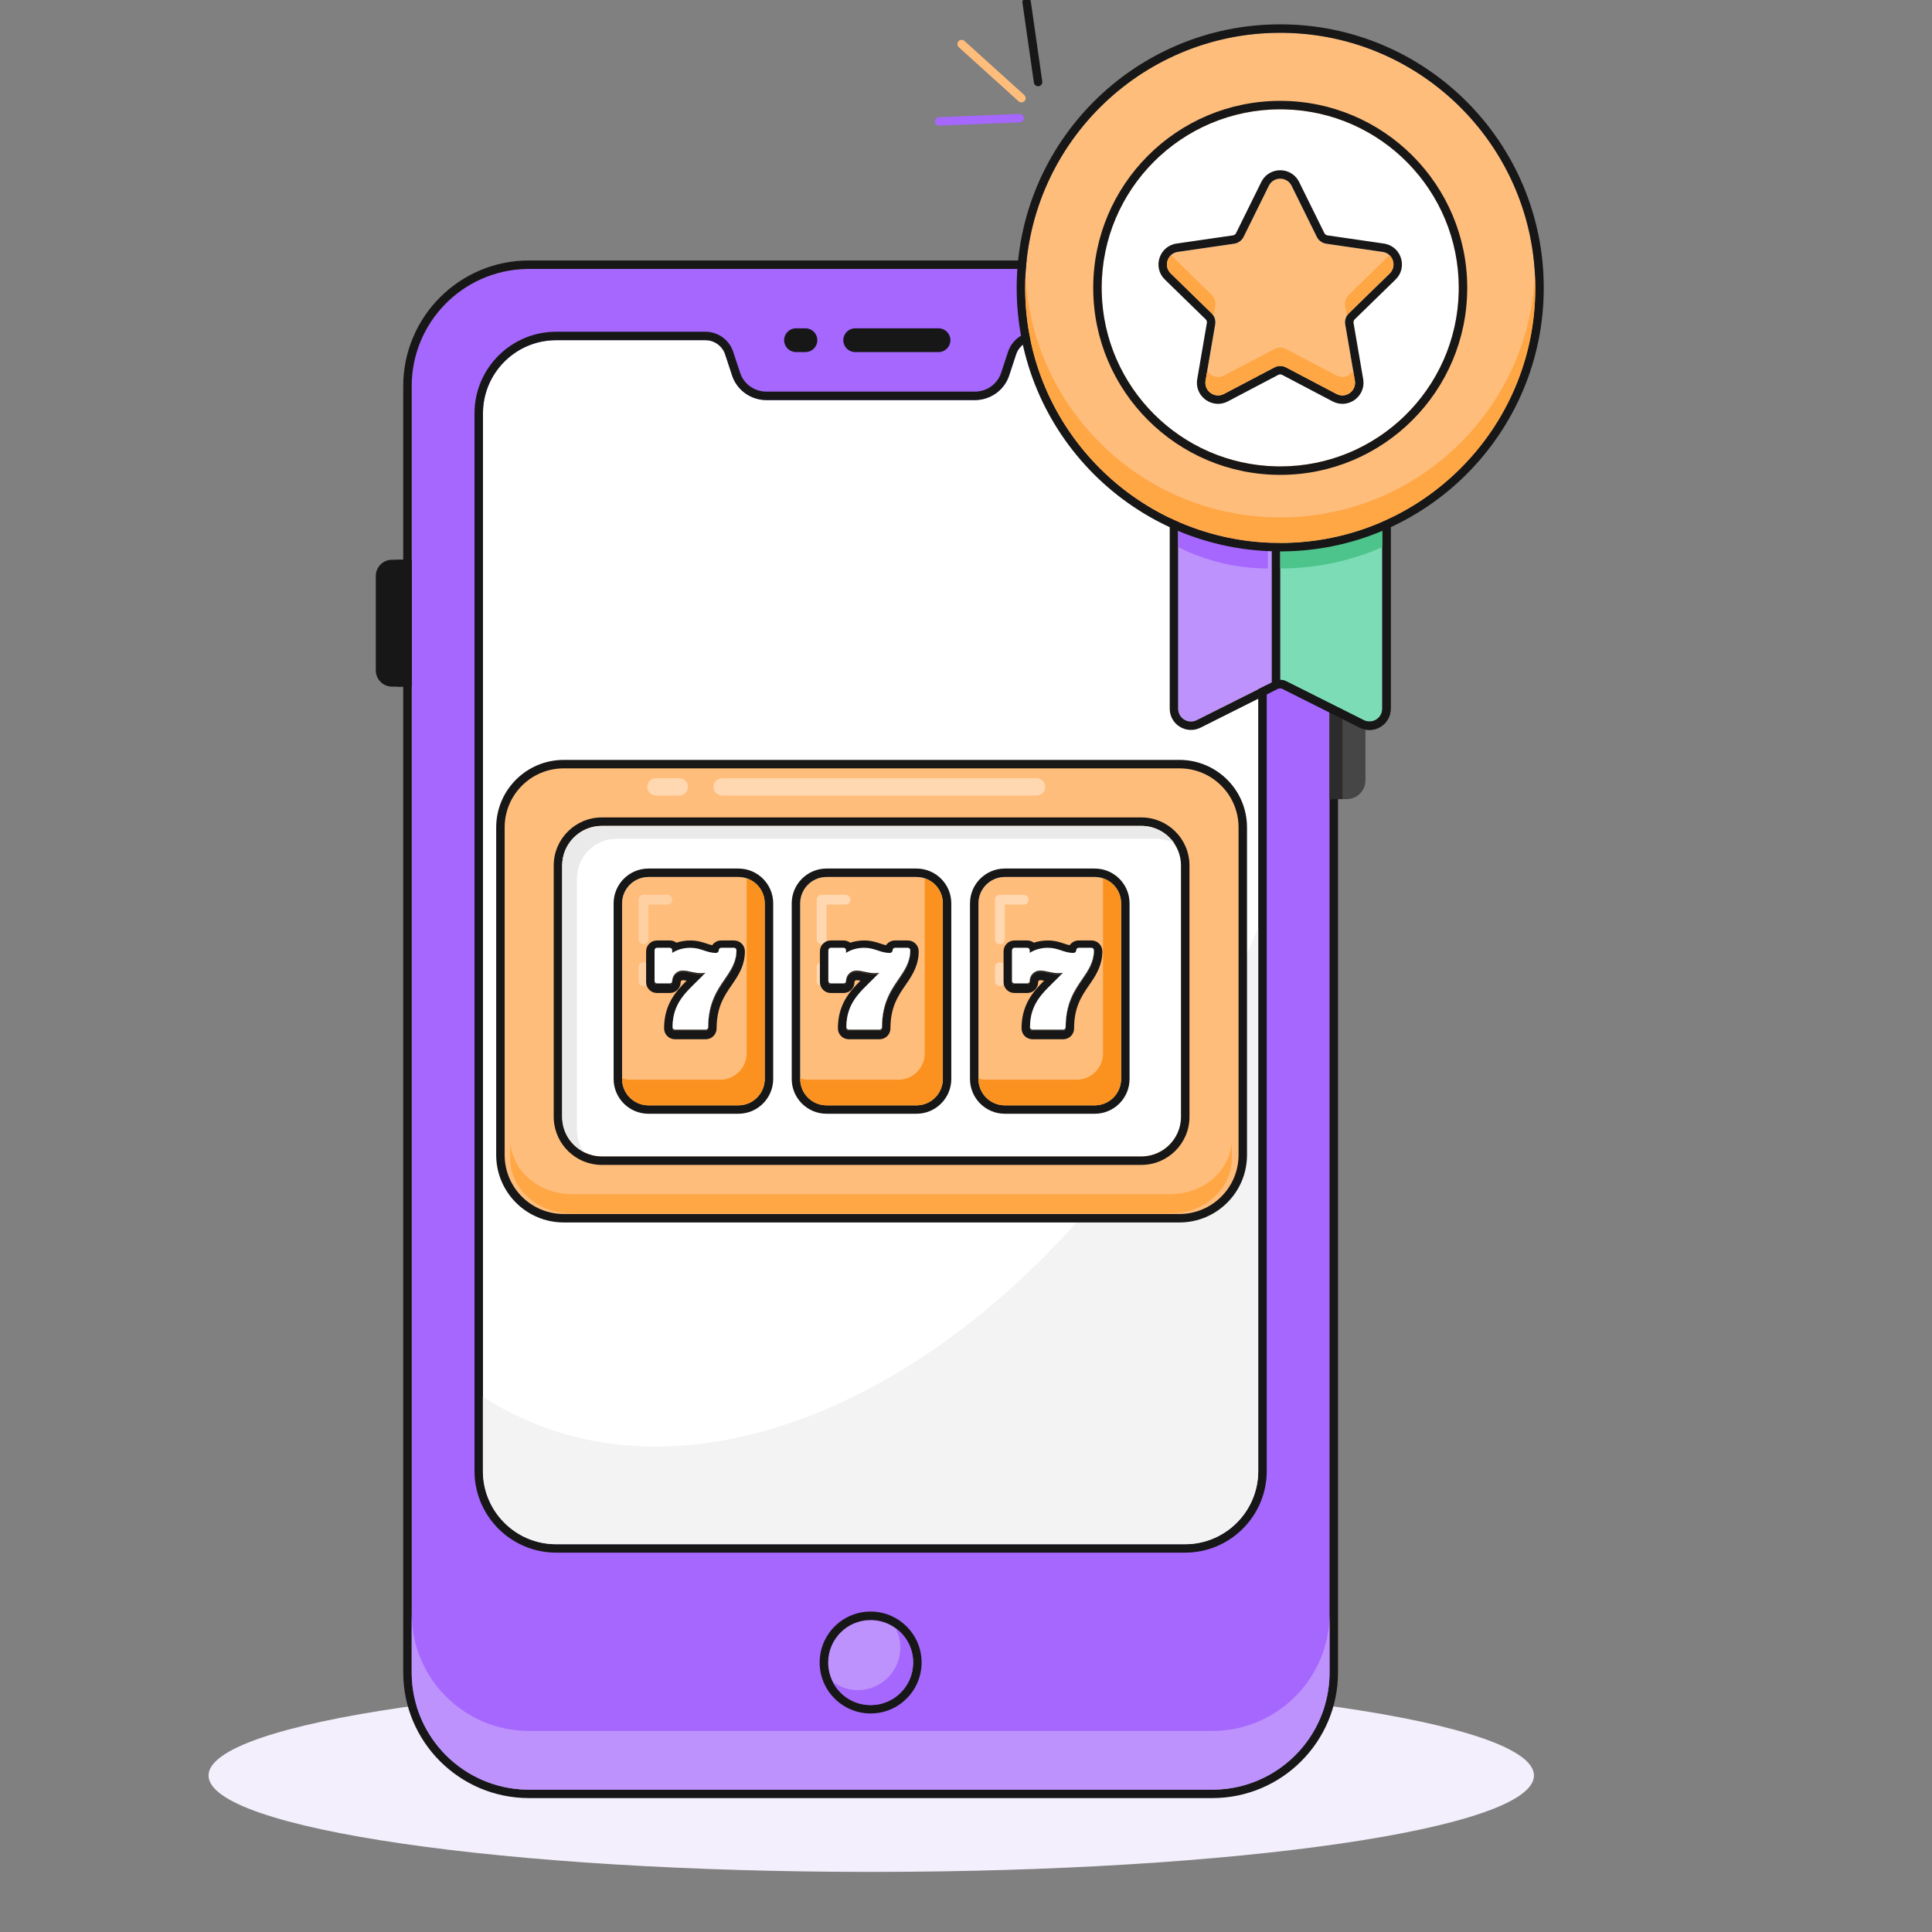
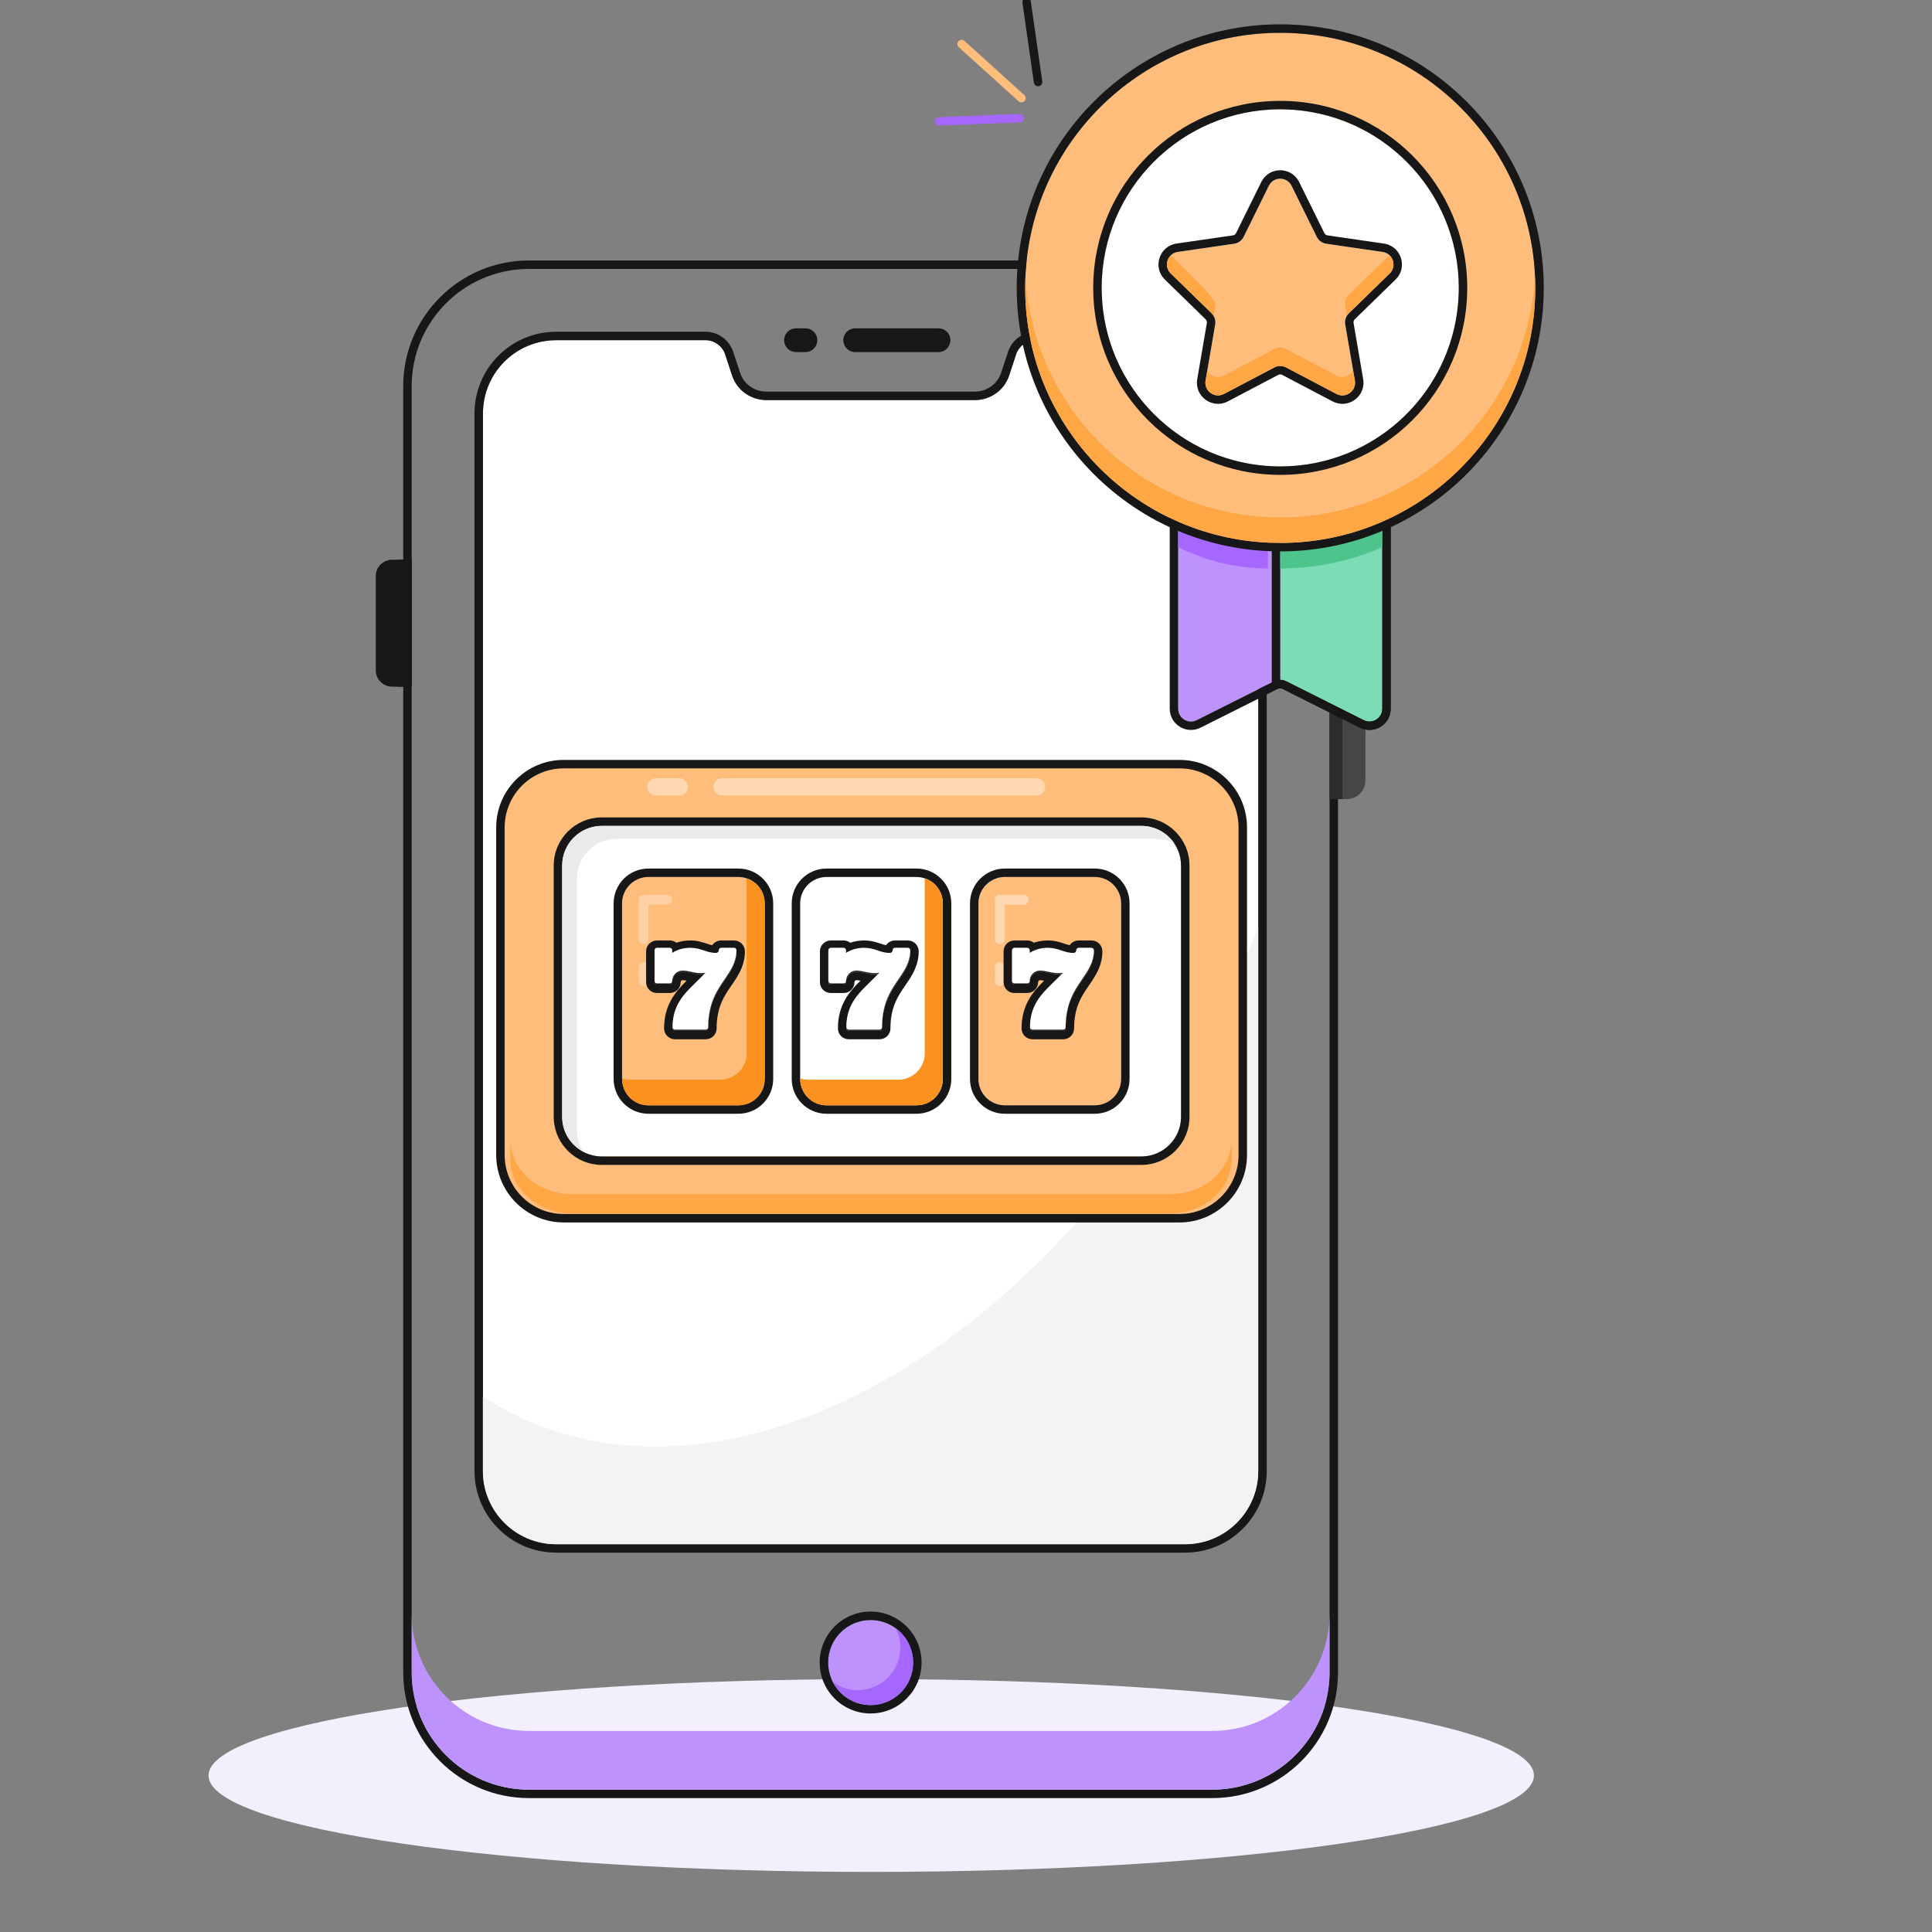
<svg xmlns="http://www.w3.org/2000/svg" width="457" height="457" viewBox="0 0 457 457" fill="none">
  <rect x="0" y="0" width="457" height="457" fill="#808080" stroke="none" />
  <g clip-path="url(#clip0_1_12710)">
    <path d="M362.847 419.984C362.847 432.577 292.664 442.785 206.088 442.785C119.513 442.785 49.33 432.577 49.33 419.984C49.33 407.391 119.513 397.183 206.088 397.183C292.664 397.183 362.847 407.391 362.847 419.984Z" fill="#F4EFFC" />
-     <path d="M314.5 91.357V395.578C314.5 410.902 302.077 423.324 286.754 423.324H125.125C109.802 423.324 97.379 410.902 97.379 395.578V91.357C97.379 76.034 109.802 63.611 125.125 63.611H286.754C302.077 63.611 314.5 76.034 314.5 91.357Z" fill="#A567FD" />
    <path d="M95.379 395.578V91.357C95.379 74.929 108.697 61.611 125.125 61.611V63.611L124.41 63.62C109.417 64 97.379 76.273 97.379 91.357V395.578L97.388 396.294C97.762 411.049 109.655 422.942 124.41 423.315L125.125 423.324H286.753L287.47 423.315C302.225 422.941 314.117 411.049 314.491 396.294L314.5 395.578V91.357C314.5 76.273 302.463 64 287.47 63.62L286.753 63.611V61.611C303.182 61.611 316.5 74.929 316.5 91.357V395.578C316.499 412.006 303.182 425.324 286.753 425.324H125.125C108.697 425.324 95.379 412.006 95.379 395.578ZM286.753 61.611V63.611H125.125V61.611H286.753Z" fill="#171717" />
    <path d="M314.5 381.676V395.559C314.5 410.903 302.078 423.324 286.734 423.324H125.145C109.801 423.324 97.379 410.903 97.379 395.559V381.676C97.379 397.02 109.801 409.442 125.145 409.442H286.734C302.078 409.442 314.5 397.02 314.5 381.676Z" fill="#BE92FD" />
    <path d="M297.638 97.784V347.953C297.638 357.508 289.882 365.264 280.327 365.264H131.552C121.997 365.264 114.241 357.508 114.241 347.953V97.784C114.241 88.23 121.997 80.473 131.552 80.473H166.905C168.984 80.473 170.839 81.822 171.514 83.789L173.144 88.735C174.268 92.276 177.584 94.637 181.293 94.637H230.585C234.295 94.637 237.611 92.276 238.735 88.735L240.365 83.789C241.039 81.822 242.894 80.473 244.974 80.473H280.327C289.882 80.473 297.638 88.23 297.638 97.784Z" fill="white" />
    <path d="M112.241 347.953V97.785C112.241 87.125 120.893 78.473 131.552 78.473V80.473L131.105 80.479C121.756 80.716 114.241 88.379 114.241 97.785V347.953L114.247 348.4C114.48 357.6 121.905 365.025 131.105 365.258L131.552 365.264H280.327L280.773 365.258C289.973 365.025 297.399 357.6 297.632 348.4L297.638 347.953V97.785C297.638 88.379 290.122 80.716 280.773 80.479L280.327 80.473V78.473C290.986 78.473 299.638 87.125 299.638 97.785V347.953C299.638 358.612 290.986 367.264 280.327 367.264H131.552C121.059 367.264 112.511 358.881 112.247 348.452L112.241 347.953ZM230.585 92.636V94.636H181.293V92.636H230.585ZM244.974 80.473L244.78 80.477C242.78 80.558 241.018 81.883 240.365 83.789L238.735 88.735L238.624 89.064C237.404 92.421 234.179 94.636 230.585 94.636V92.636C233.448 92.636 235.976 90.817 236.829 88.13L236.832 88.12L236.835 88.109L238.465 83.163L238.469 83.152L238.473 83.14C239.42 80.38 242.024 78.473 244.974 78.473V80.473ZM166.905 78.473C169.763 78.473 172.296 80.263 173.312 82.884L173.406 83.14L173.414 83.164L175.043 88.109L175.049 88.13C175.903 90.818 178.431 92.636 181.293 92.636V94.636L180.947 94.629C177.494 94.492 174.436 92.313 173.255 89.064L173.144 88.735L171.514 83.789C170.861 81.883 169.099 80.558 167.099 80.477L166.905 80.473V78.473ZM280.327 78.473V80.473H244.974V78.473H280.327ZM166.905 78.473V80.473H131.552V78.473H166.905Z" fill="#171717" />
    <path d="M297.618 219.317V347.97C297.618 357.526 289.862 365.281 280.307 365.281H131.532C121.977 365.281 114.221 357.526 114.221 347.97V330.378C116.581 331.896 118.998 333.301 121.527 334.537C174.754 360.841 250.068 317.058 289.862 236.685C292.728 230.895 295.314 225.106 297.618 219.317Z" fill="#F3F3F3" />
    <path d="M215.991 393.255C215.991 398.809 211.493 403.306 205.94 403.306C200.386 403.306 195.888 398.809 195.888 393.255C195.888 387.701 200.386 383.204 205.94 383.204C211.493 383.204 215.991 387.701 215.991 393.255Z" fill="#BE92FD" />
    <path d="M215.992 393.255C215.992 387.875 211.77 383.486 206.458 383.216L205.94 383.204C200.386 383.204 195.888 387.702 195.888 393.255L195.901 393.772C196.161 398.914 200.281 403.033 205.422 403.293L205.94 403.306C211.32 403.306 215.709 399.085 215.978 393.772L215.992 393.255ZM217.992 393.255C217.991 399.914 212.598 405.306 205.94 405.306C199.282 405.306 193.888 399.914 193.888 393.255C193.888 386.597 199.282 381.204 205.94 381.204L206.25 381.208C212.765 381.372 217.992 386.701 217.992 393.255Z" fill="#171717" />
    <path d="M216.008 393.272C216.008 398.836 211.512 403.332 205.948 403.332C202.013 403.332 198.585 401.085 196.955 397.768C198.641 399.061 200.664 399.792 202.913 399.792C208.477 399.792 212.973 395.239 212.973 389.731C212.973 388.045 212.58 386.471 211.793 385.122C214.379 386.921 216.008 389.9 216.008 393.272Z" fill="#A567FD" />
    <path d="M322.987 106.896V151.634C322.987 154.086 320.999 156.075 318.546 156.075H314.5V102.455H318.546C320.999 102.455 322.987 104.443 322.987 106.896Z" fill="#474646" />
    <path d="M322.987 168.514V184.587C322.987 187.039 320.999 189.028 318.546 189.028H314.5V164.073H318.546C320.999 164.073 322.987 166.061 322.987 168.514Z" fill="#474646" />
    <path d="M314.498 102.453H317.541V156.072H314.498V102.453Z" fill="#2D2C2C" />
    <path d="M314.498 164.068H317.541V189.023H314.498V164.068Z" fill="#2D2C2C" />
    <path d="M88.893 136.248V158.576C88.893 160.698 90.613 162.419 92.736 162.419H97.38V132.405H92.736C90.613 132.405 88.893 134.126 88.893 136.248Z" fill="#171717" />
    <path d="M93.919 132.406H97.381V162.42H93.919V132.406Z" fill="#171717" />
    <path d="M221.999 83.281H202.289C200.736 83.281 199.479 82.024 199.479 80.47C199.479 78.917 200.736 77.66 202.289 77.66H221.999C223.553 77.66 224.81 78.917 224.81 80.47C224.81 82.024 223.553 83.281 221.999 83.281Z" fill="#171717" />
    <path d="M190.521 83.281H188.287C186.734 83.281 185.477 82.024 185.477 80.47C185.477 78.917 186.734 77.66 188.287 77.66H190.521C192.075 77.66 193.331 78.917 193.331 80.47C193.331 82.024 192.075 83.281 190.521 83.281Z" fill="#171717" />
    <path d="M293.97 195.718V273.193C293.97 281.459 287.268 288.161 279.001 288.161H133.34C125.073 288.161 118.371 281.459 118.371 273.193V195.718C118.371 187.451 125.073 180.75 133.34 180.75H279.001C287.268 180.75 293.97 187.451 293.97 195.718Z" fill="#FFBD7B" />
    <path d="M292.97 195.718C292.97 188.004 286.716 181.75 279.001 181.75H133.34C125.625 181.75 119.371 188.004 119.371 195.718V273.193C119.371 280.907 125.625 287.161 133.34 287.161H279.001C286.715 287.161 292.97 280.907 292.97 273.193V195.718ZM294.97 273.193C294.97 282.012 287.82 289.161 279.001 289.161H133.34C124.521 289.161 117.371 282.012 117.371 273.193V195.718C117.371 186.899 124.521 179.75 133.34 179.75H279.001C287.82 179.75 294.97 186.899 294.97 195.718V273.193Z" fill="#171717" />
    <path d="M291.363 269.488V274.052C291.363 281.237 284.877 287.027 276.827 287.027H135.234C127.222 287.027 120.698 281.237 120.698 274.052V269.488C120.698 276.64 127.222 282.463 135.234 282.463H276.827C284.877 282.463 291.363 276.64 291.363 269.488Z" fill="#FFA645" />
    <path d="M142.361 273.551C137.187 273.551 132.978 269.345 132.978 264.171V204.737C132.978 199.564 137.187 195.357 142.361 195.357H269.978C275.151 195.357 279.361 199.564 279.361 204.737V264.171C279.361 269.345 275.151 273.551 269.978 273.551H142.361Z" fill="white" />
    <path d="M130.978 264.172V204.737C130.978 198.458 136.084 193.357 142.361 193.357V195.357L141.879 195.37C136.928 195.622 132.978 199.725 132.978 204.737V264.172L132.99 264.653C133.234 269.444 137.088 273.296 141.879 273.539L142.361 273.552H269.978L270.46 273.539C275.251 273.295 279.105 269.444 279.349 264.653L279.361 264.172V204.737C279.361 199.726 275.41 195.622 270.46 195.37L269.978 195.357V193.357C276.255 193.357 281.361 198.458 281.361 204.737V264.172C281.361 270.451 276.255 275.552 269.978 275.552H142.361C136.28 275.552 131.298 270.765 130.992 264.757L130.978 264.172ZM269.978 193.357V195.357H142.361V193.357H269.978Z" fill="#171717" />
    <path d="M277.798 199.49C276.527 198.791 275.002 198.41 273.477 198.41H145.872C140.661 198.41 136.466 202.604 136.466 207.815V267.233C136.466 269.14 137.038 270.982 138.055 272.444C135.005 270.919 132.971 267.805 132.971 264.183V204.764C132.971 199.554 137.166 195.359 142.377 195.359H269.982C273.223 195.359 276.082 197.012 277.798 199.49Z" fill="#EAEAEA" />
    <g opacity="0.4">
      <path d="M245.199 188.17H170.808C169.678 188.17 168.764 187.256 168.764 186.126C168.764 184.996 169.678 184.082 170.808 184.082H245.199C246.329 184.082 247.243 184.996 247.243 186.126C247.243 187.256 246.329 188.17 245.199 188.17Z" fill="white" />
      <path d="M160.672 188.17H155.155C154.025 188.17 153.111 187.256 153.111 186.126C153.111 184.996 154.025 184.082 155.155 184.082H160.672C161.802 184.082 162.716 184.996 162.716 186.126C162.716 187.256 161.802 188.17 160.672 188.17Z" fill="white" />
    </g>
    <path d="M147.147 255.212V213.685C147.147 210.24 149.94 207.447 153.385 207.447H174.657C178.102 207.447 180.894 210.24 180.894 213.685V255.212C180.894 258.657 178.102 261.45 174.657 261.45H153.385C149.94 261.45 147.147 258.657 147.147 255.212Z" fill="#FFBD7B" />
    <path d="M145.147 255.212V213.685C145.148 209.135 148.836 205.448 153.385 205.447V207.447L153.064 207.455C149.769 207.622 147.148 210.347 147.147 213.685V255.212L147.155 255.532C147.317 258.722 149.875 261.28 153.064 261.441L153.385 261.449H174.656L174.978 261.441C178.167 261.28 180.725 258.722 180.887 255.532L180.895 255.212V213.685C180.894 210.347 178.273 207.622 174.978 207.455L174.656 207.447V205.447C179.206 205.447 182.894 209.135 182.895 213.685V255.212C182.894 259.761 179.206 263.449 174.656 263.449H153.385C148.835 263.449 145.148 259.761 145.147 255.212ZM174.656 205.447V207.447H153.385V205.447H174.656Z" fill="#171717" />
    <path d="M180.873 213.696V255.206C180.873 258.666 178.124 261.463 174.664 261.463H153.381C149.92 261.463 147.171 258.666 147.171 255.206V255.063C147.787 255.3 148.451 255.395 149.114 255.395H170.35C173.811 255.395 176.607 252.598 176.607 249.186V207.771C179.12 208.576 180.873 210.899 180.873 213.696Z" fill="#FB921F" />
    <g opacity="0.3">
      <path d="M152.211 223.349C151.573 223.349 151.052 222.83 151.052 222.19V212.818C151.052 212.177 151.573 211.659 152.211 211.659H157.859C158.498 211.659 159.019 212.177 159.019 212.818C159.019 213.459 158.498 213.978 157.859 213.978H153.371V222.19C153.371 222.83 152.85 223.349 152.211 223.349Z" fill="white" />
    </g>
    <g opacity="0.3">
      <path d="M152.211 233.251C151.573 233.251 151.052 232.732 151.052 232.091V228.764C151.052 228.124 151.573 227.605 152.211 227.605C152.85 227.605 153.371 228.124 153.371 228.764V232.091C153.371 232.732 152.85 233.251 152.211 233.251Z" fill="white" />
    </g>
    <path d="M231.444 255.212V213.685C231.444 210.24 234.237 207.447 237.682 207.447H258.953C262.398 207.447 265.191 210.24 265.191 213.685V255.212C265.191 258.657 262.398 261.45 258.953 261.45H237.682C234.237 261.45 231.444 258.657 231.444 255.212Z" fill="#FFBD7B" />
    <path d="M229.444 255.212V213.685C229.444 209.135 233.132 205.448 237.681 205.447V207.447L237.361 207.455C234.065 207.622 231.444 210.347 231.444 213.685V255.212L231.452 255.532C231.613 258.722 234.171 261.28 237.361 261.441L237.681 261.449H258.953L259.274 261.441C262.464 261.28 265.022 258.722 265.183 255.532L265.191 255.212V213.685C265.191 210.347 262.57 207.622 259.274 207.455L258.953 207.447V205.447C263.502 205.447 267.191 209.135 267.191 213.685V255.212C267.191 259.761 263.502 263.449 258.953 263.449H237.681C233.132 263.449 229.444 259.761 229.444 255.212ZM258.953 205.447V207.447H237.681V205.447H258.953Z" fill="#171717" />
-     <path d="M265.169 213.696V255.206C265.169 258.666 262.42 261.463 258.96 261.463H237.676C234.216 261.463 231.467 258.666 231.467 255.206V255.063C232.083 255.3 232.746 255.395 233.41 255.395H254.646C258.107 255.395 260.903 252.598 260.903 249.186V207.771C263.416 208.576 265.169 210.899 265.169 213.696Z" fill="#FB921F" />
    <g opacity="0.4">
      <path d="M236.509 223.349C235.87 223.349 235.349 222.83 235.349 222.19V212.818C235.349 212.177 235.87 211.659 236.509 211.659H242.157C242.795 211.659 243.316 212.177 243.316 212.818C243.316 213.459 242.795 213.978 242.157 213.978H237.668V222.19C237.668 222.83 237.147 223.349 236.509 223.349Z" fill="white" />
    </g>
    <g opacity="0.4">
      <path d="M236.509 233.251C235.87 233.251 235.349 232.732 235.349 232.091V228.764C235.349 228.124 235.87 227.605 236.509 227.605C237.147 227.605 237.668 228.124 237.668 228.764V232.091C237.668 232.732 237.147 233.251 236.509 233.251Z" fill="white" />
    </g>
-     <path d="M189.276 255.212V213.685C189.276 210.24 192.069 207.447 195.514 207.447H216.786C220.231 207.447 223.023 210.24 223.023 213.685V255.212C223.023 258.657 220.231 261.45 216.786 261.45H195.514C192.069 261.45 189.276 258.657 189.276 255.212Z" fill="#FFBD7B" />
    <path d="M187.276 255.212V213.685C187.277 209.135 190.964 205.448 195.514 205.447V207.447L195.193 207.455C191.898 207.622 189.277 210.347 189.276 213.685V255.212L189.284 255.532C189.446 258.722 192.004 261.28 195.193 261.441L195.514 261.449H216.785L217.106 261.441C220.296 261.28 222.854 258.722 223.016 255.532L223.023 255.212V213.685C223.023 210.347 220.402 207.622 217.106 207.455L216.785 207.447V205.447C221.335 205.447 225.023 209.135 225.023 213.685V255.212C225.023 259.761 221.335 263.449 216.785 263.449H195.514C190.964 263.449 187.276 259.761 187.276 255.212ZM216.785 205.447V207.447H195.514V205.447H216.785Z" fill="#171717" />
    <path d="M223.002 213.696V255.206C223.002 258.666 220.253 261.463 216.793 261.463H195.509C192.049 261.463 189.3 258.666 189.3 255.206V255.063C189.916 255.3 190.579 255.395 191.243 255.395H212.479C215.94 255.395 218.736 252.598 218.736 249.186V207.771C221.249 208.576 223.002 210.899 223.002 213.696Z" fill="#FB921F" />
    <g opacity="0.4">
      <path d="M194.342 223.349C193.703 223.349 193.182 222.83 193.182 222.19V212.818C193.182 212.177 193.703 211.659 194.342 211.659H199.99C200.628 211.659 201.149 212.177 201.149 212.818C201.149 213.459 200.628 213.978 199.99 213.978H195.501V222.19C195.501 222.83 194.98 223.349 194.342 223.349Z" fill="white" />
    </g>
    <g opacity="0.4">
      <path d="M194.342 233.251C193.703 233.251 193.182 232.732 193.182 232.091V228.764C193.182 228.124 193.703 227.605 194.342 227.605C194.98 227.605 195.501 228.124 195.501 228.764V232.091C195.501 232.732 194.98 233.251 194.342 233.251Z" fill="white" />
    </g>
    <path d="M326.961 116.362V167.629C326.961 169.892 324.608 171.34 322.587 170.344L304.184 161.113C303.762 160.902 303.309 160.811 302.827 160.811C302.344 160.811 301.892 160.902 301.469 161.113L283.067 170.344C281.045 171.34 278.692 169.892 278.692 167.629V116.362H326.961Z" fill="#BE92FD" />
    <path d="M303.006 160.816C303.422 160.836 303.815 160.928 304.185 161.113L322.587 170.344C324.545 171.308 326.814 169.98 326.954 167.839L326.961 167.629V116.362H278.692V167.629L278.699 167.839C278.835 169.911 280.964 171.222 282.876 170.43L283.066 170.344L301.469 161.113C301.891 160.902 302.344 160.811 302.827 160.811L303.006 160.816ZM328.961 167.629C328.961 171.386 325.042 173.783 321.703 172.138L321.696 172.135L321.69 172.132L303.287 162.901V162.9C303.186 162.85 303.049 162.811 302.827 162.811C302.604 162.811 302.466 162.85 302.365 162.9L302.366 162.901L283.964 172.132L283.95 172.138C280.611 173.783 276.693 171.386 276.692 167.629V114.362H328.961V167.629Z" fill="#171717" />
    <path d="M326.961 116.362V167.629C326.961 169.892 324.608 171.34 322.587 170.344L304.184 161.113C303.762 160.902 303.309 160.811 302.827 160.811V116.362H326.961Z" fill="#7BDCB5" />
    <path d="M302.827 116.362V160.811C303.309 160.811 303.762 160.902 304.184 161.113L322.586 170.344C324.544 171.309 326.814 169.98 326.955 167.839L326.961 167.629V116.362H302.827ZM328.961 167.629C328.961 171.386 325.042 173.783 321.703 172.138L321.697 172.135L321.69 172.132L303.29 162.902L303.207 162.867C303.115 162.834 302.995 162.811 302.827 162.811H300.827V114.362H328.961V167.629Z" fill="#171717" />
    <path d="M326.961 116.362V129.425C319.57 132.653 311.425 134.463 302.827 134.463V116.362H326.961Z" fill="#4DC48B" />
    <path d="M299.896 116.362V134.463C292.343 134.463 285.186 132.653 278.693 129.425V116.362H299.896Z" fill="#A567FD" />
    <path d="M302.827 128.429C336.15 128.429 363.163 101.416 363.163 68.093C363.163 34.771 336.15 7.757 302.827 7.757C269.504 7.757 242.491 34.771 242.491 68.093C242.491 101.416 269.504 128.429 302.827 128.429Z" fill="#FFBD7B" />
    <path d="M363.163 68.093C363.163 35.031 336.57 8.18 303.606 7.762L302.827 7.757C269.505 7.757 242.491 34.771 242.491 68.093L242.496 68.873C242.91 101.576 269.343 128.01 302.047 128.424L302.827 128.429C335.89 128.429 362.741 101.836 363.158 68.873L363.163 68.093ZM365.163 68.093C365.163 102.52 337.254 130.429 302.827 130.429C268.4 130.429 240.491 102.52 240.491 68.093C240.491 33.666 268.4 5.757 302.827 5.757C337.254 5.757 365.163 33.666 365.163 68.093Z" fill="#171717" />
    <path d="M363.163 68.094C363.163 101.429 336.163 128.43 302.827 128.43C269.492 128.43 242.491 101.429 242.491 68.094C242.491 67.128 242.521 66.133 242.582 65.168C244.181 97.055 270.547 122.396 302.827 122.396C335.107 122.396 361.474 97.055 363.072 65.168C363.133 66.133 363.163 67.128 363.163 68.094Z" fill="#FFA645" />
    <path d="M302.827 110.329C326.153 110.329 345.062 91.419 345.062 68.094C345.062 44.768 326.153 25.858 302.827 25.858C279.502 25.858 260.592 44.768 260.592 68.094C260.592 91.419 279.502 110.329 302.827 110.329Z" fill="white" />
    <path d="M345.062 68.094C345.062 45.132 326.739 26.45 303.917 25.872L302.828 25.858C279.502 25.858 260.592 44.768 260.592 68.094L260.606 69.184C261.175 91.643 279.277 109.745 301.737 110.314L302.828 110.328C325.789 110.328 344.47 92.005 345.048 69.184L345.062 68.094ZM347.062 68.094C347.062 92.524 327.258 112.328 302.828 112.328C278.397 112.328 258.592 92.524 258.592 68.094C258.592 43.663 278.397 23.858 302.828 23.858C327.258 23.858 347.062 43.663 347.062 68.094Z" fill="#171717" />
    <path d="M305.509 43.938L311.473 56.02C311.908 56.901 312.749 57.514 313.724 57.656L327.058 59.592C329.511 59.948 330.488 62.962 328.714 64.691L319.064 74.097C318.358 74.785 318.038 75.774 318.204 76.743L320.481 90.023C320.901 92.466 318.336 94.328 316.143 93.175L304.215 86.903C303.343 86.445 302.302 86.445 301.433 86.903L289.505 93.175C287.312 94.328 284.748 92.466 285.167 90.023L287.445 76.743C287.61 75.774 287.291 74.782 286.585 74.097L276.934 64.691C275.16 62.962 276.138 59.948 278.59 59.592L291.924 57.656C292.899 57.514 293.741 56.901 294.175 56.02L300.139 43.938C301.243 41.718 304.411 41.718 305.509 43.938Z" fill="#FFBD7B" />
    <path d="M298.531 42.712C300.449 39.464 305.204 39.455 307.119 42.714L307.302 43.051V43.053L313.267 55.135V55.136L313.327 55.241C313.48 55.475 313.729 55.635 314.012 55.676H314.011L327.345 57.613L327.722 57.681C331.538 58.519 332.977 63.329 330.11 66.123L330.109 66.122L320.459 75.53C320.226 75.757 320.12 76.084 320.175 76.405L322.452 89.684L322.503 90.064C322.885 93.952 318.758 96.808 315.213 94.946H315.212L303.284 88.673C302.994 88.521 302.65 88.523 302.367 88.672L302.364 88.673L290.436 94.946H290.435C286.776 96.868 282.496 93.763 283.196 89.684L285.473 76.405L285.487 76.284C285.5 76.001 285.391 75.726 285.192 75.533L285.189 75.53L275.537 66.122L275.538 66.121C272.579 63.237 274.208 58.207 278.303 57.613L291.636 55.676L291.755 55.652C292.027 55.577 292.256 55.39 292.381 55.136V55.135L298.346 43.053L298.348 43.047L298.531 42.712ZM305.509 43.938C304.411 41.718 301.243 41.718 300.139 43.938L294.175 56.02L294.088 56.182C293.634 56.976 292.838 57.523 291.924 57.656L278.59 59.592L278.365 59.633C276.079 60.135 275.215 63.016 276.934 64.691L286.584 74.097C287.29 74.782 287.611 75.774 287.445 76.743L285.166 90.023C284.76 92.39 287.154 94.211 289.298 93.275L289.505 93.175L301.433 86.904C302.302 86.445 303.343 86.445 304.215 86.904L316.143 93.175C318.336 94.328 320.9 92.466 320.481 90.023L318.203 76.743C318.048 75.835 318.32 74.909 318.936 74.23L319.064 74.097L328.714 64.691C330.433 63.016 329.569 60.135 327.284 59.633L327.058 59.592L313.724 57.656C312.81 57.523 312.013 56.976 311.559 56.182L311.473 56.02L305.509 43.938Z" fill="#171717" />
-     <path d="M286.596 74.097L276.943 64.685C275.645 63.418 275.826 61.457 277.003 60.371L286.596 69.753C287.29 70.447 287.622 71.442 287.441 72.408L287.049 74.67C286.928 74.459 286.777 74.278 286.596 74.097Z" fill="#FFA645" />
+     <path d="M286.596 74.097L276.943 64.685C275.645 63.418 275.826 61.457 277.003 60.371C287.29 70.447 287.622 71.442 287.441 72.408L287.049 74.67C286.928 74.459 286.777 74.278 286.596 74.097Z" fill="#FFA645" />
    <path d="M320.475 90.025C320.898 92.469 318.333 94.339 316.131 93.193L304.215 86.918C303.34 86.466 302.314 86.466 301.439 86.918L289.523 93.193C287.321 94.339 284.757 92.469 285.179 90.025L285.571 87.733C286.325 89 288.015 89.633 289.523 88.819L301.439 82.574C302.314 82.091 303.34 82.091 304.215 82.574L316.131 88.819C317.64 89.633 319.329 89 320.083 87.733L320.475 90.025Z" fill="#FFA645" />
    <path d="M328.711 64.685L319.057 74.097C318.876 74.278 318.725 74.459 318.605 74.67L318.212 72.408C318.031 71.442 318.363 70.447 319.057 69.753L328.65 60.371C329.827 61.457 330.008 63.418 328.711 64.685Z" fill="#FFA645" />
    <path d="M166.946 243.828H159.653C159.34 243.828 159.086 243.574 159.086 243.261C159.086 237.559 162.226 235.023 165.329 231.92L166.862 230.387C166.506 230.434 166.129 230.458 165.731 230.458C164.134 230.458 162.756 229.85 161.476 229.85C160.114 229.85 159.005 230.959 159.005 232.321C159.005 232.635 158.751 232.889 158.438 232.889H155.399C155.086 232.889 154.832 232.635 154.832 232.321V225.028C154.832 224.715 155.086 224.461 155.399 224.461H158.438C158.751 224.461 159.005 224.715 159.005 225.028V225.667C160.19 224.891 161.697 224.461 163.3 224.461C165.846 224.461 167.073 225.676 169.377 225.676C169.734 225.676 170.025 225.386 170.025 225.028C170.025 224.715 170.279 224.461 170.593 224.461H173.631C173.945 224.461 174.199 224.715 174.199 225.028C174.199 227.842 172.846 229.814 171.414 231.902C169.586 234.568 167.514 237.589 167.514 243.261C167.514 243.574 167.259 243.828 166.946 243.828Z" fill="#171717" />
    <path d="M154.843 232.436C154.889 232.657 155.063 232.832 155.285 232.877L155.399 232.889H158.438L158.552 232.877C158.774 232.832 158.948 232.657 158.994 232.436L159.005 232.321C159.005 230.959 160.114 229.85 161.476 229.85L161.717 229.856C162.929 229.923 164.234 230.458 165.731 230.458C166.129 230.458 166.506 230.434 166.862 230.388L165.33 231.92C162.226 235.023 159.085 237.559 159.085 243.261C159.085 243.535 159.28 243.763 159.539 243.816L159.653 243.828H166.946L167.06 243.816C167.282 243.771 167.457 243.597 167.502 243.375L167.513 243.261C167.513 238.298 169.1 235.365 170.721 232.923L171.414 231.902C172.801 229.88 174.114 227.966 174.195 225.29L174.199 225.028C174.199 224.754 174.004 224.526 173.746 224.473L173.631 224.461V222.461C175.049 222.461 176.199 223.61 176.199 225.028C176.199 228.104 174.868 230.366 173.599 232.249L173.063 233.033C171.294 235.612 169.513 238.214 169.513 243.261C169.513 244.679 168.364 245.828 166.946 245.828H159.653C158.235 245.828 157.085 244.679 157.085 243.261C157.085 237.672 159.798 234.578 162.423 231.975C162.02 231.894 161.736 231.85 161.476 231.85C161.218 231.85 161.005 232.063 161.005 232.321C161.005 233.739 159.856 234.889 158.438 234.889H155.399C153.981 234.889 152.832 233.739 152.832 232.321V225.028C152.832 223.61 153.981 222.461 155.399 222.461V224.461L155.285 224.473C155.026 224.526 154.832 224.754 154.832 225.028V232.321L154.843 232.436ZM158.438 222.461C159.024 222.461 159.562 222.66 159.995 222.991C161.038 222.641 162.159 222.461 163.299 222.461C164.918 222.461 166.124 222.859 167.06 223.171C167.613 223.355 168.047 223.497 168.47 223.583C168.932 222.906 169.71 222.461 170.592 222.461V224.461L170.478 224.473C170.22 224.526 170.025 224.754 170.025 225.028C170.025 225.386 169.735 225.677 169.377 225.677L168.958 225.663C167.051 225.539 165.854 224.599 163.762 224.475L163.299 224.461C161.697 224.461 160.191 224.892 159.005 225.667V225.028C159.005 224.715 158.751 224.461 158.438 224.461H155.399V222.461H158.438ZM173.631 222.461V224.461H170.592V222.461H173.631Z" fill="#171717" />
    <path d="M166.946 243.559H159.653C159.34 243.559 159.086 243.304 159.086 242.991C159.086 237.29 162.226 234.754 165.329 231.651L166.862 230.118C166.506 230.165 166.129 230.188 165.731 230.188C164.134 230.188 162.756 229.58 161.476 229.58C160.114 229.58 159.005 230.689 159.005 232.052C159.005 232.365 158.751 232.619 158.438 232.619H155.399C155.086 232.619 154.832 232.365 154.832 232.052V224.759C154.832 224.445 155.086 224.191 155.399 224.191H158.438C158.751 224.191 159.005 224.445 159.005 224.759V225.397C160.19 224.622 161.697 224.191 163.3 224.191C165.846 224.191 167.073 225.407 169.377 225.407C169.734 225.407 170.025 225.116 170.025 224.759C170.025 224.445 170.279 224.191 170.593 224.191H173.631C173.945 224.191 174.199 224.445 174.199 224.759C174.199 227.573 172.846 229.545 171.414 231.633C169.586 234.298 167.514 237.32 167.514 242.991C167.514 243.304 167.259 243.559 166.946 243.559Z" fill="white" />
    <path d="M208.06 243.828H200.767C200.454 243.828 200.2 243.574 200.2 243.261C200.2 237.559 203.341 235.023 206.444 231.92L207.976 230.387C207.62 230.434 207.243 230.458 206.845 230.458C205.248 230.458 203.87 229.85 202.591 229.85C201.228 229.85 200.119 230.959 200.119 232.321C200.119 232.635 199.865 232.889 199.552 232.889H196.513C196.2 232.889 195.946 232.635 195.946 232.321V225.028C195.946 224.715 196.2 224.461 196.513 224.461H199.552C199.865 224.461 200.119 224.715 200.119 225.028V225.667C201.305 224.891 202.811 224.461 204.414 224.461C206.96 224.461 208.187 225.676 210.491 225.676C210.849 225.676 211.139 225.386 211.139 225.028C211.139 224.715 211.393 224.461 211.707 224.461H214.746C215.059 224.461 215.313 224.715 215.313 225.028C215.313 227.842 213.96 229.814 212.528 231.902C210.7 234.568 208.628 237.589 208.628 243.261C208.628 243.574 208.374 243.828 208.06 243.828Z" fill="#171717" />
    <path d="M195.958 232.436C196.003 232.657 196.177 232.832 196.399 232.877L196.513 232.889H199.552L199.667 232.877C199.888 232.832 200.063 232.657 200.108 232.436L200.12 232.321C200.12 230.959 201.228 229.85 202.59 229.85L202.832 229.856C204.043 229.923 205.348 230.458 206.845 230.458C207.243 230.458 207.62 230.434 207.976 230.388L206.444 231.92C203.341 235.023 200.2 237.559 200.2 243.261C200.2 243.535 200.394 243.763 200.653 243.816L200.767 243.828H208.06L208.174 243.816C208.396 243.771 208.571 243.597 208.617 243.375L208.627 243.261C208.627 238.298 210.214 235.365 211.835 232.923L212.528 231.902C213.915 229.88 215.228 227.966 215.309 225.29L215.313 225.028C215.313 224.754 215.118 224.526 214.86 224.473L214.746 224.461V222.461C216.163 222.461 217.313 223.61 217.313 225.028C217.313 228.104 215.982 230.366 214.713 232.249L214.177 233.033C212.409 235.612 210.627 238.214 210.627 243.261C210.627 244.679 209.478 245.828 208.06 245.828H200.767C199.349 245.828 198.2 244.679 198.2 243.261C198.2 237.672 200.912 234.578 203.538 231.975C203.134 231.894 202.85 231.85 202.59 231.85C202.332 231.85 202.12 232.063 202.12 232.321C202.12 233.739 200.97 234.889 199.552 234.889H196.513C195.095 234.889 193.946 233.739 193.946 232.321V225.028C193.946 223.61 195.095 222.461 196.513 222.461V224.461L196.399 224.473C196.14 224.526 195.946 224.754 195.946 225.028V232.321L195.958 232.436ZM199.552 222.461C200.139 222.461 200.677 222.66 201.109 222.991C202.153 222.641 203.274 222.461 204.414 222.461C206.032 222.461 207.238 222.859 208.174 223.171C208.727 223.355 209.161 223.497 209.584 223.583C210.047 222.906 210.825 222.461 211.707 222.461V224.461L211.592 224.473C211.334 224.526 211.139 224.754 211.139 225.028C211.139 225.386 210.849 225.677 210.492 225.677L210.072 225.663C208.165 225.539 206.968 224.599 204.876 224.475L204.414 224.461C202.811 224.461 201.305 224.892 200.12 225.667V225.028C200.12 224.715 199.865 224.461 199.552 224.461H196.513V222.461H199.552ZM214.746 222.461V224.461H211.707V222.461H214.746Z" fill="#171717" />
    <path d="M208.06 243.559H200.767C200.454 243.559 200.2 243.304 200.2 242.991C200.2 237.29 203.341 234.754 206.444 231.651L207.976 230.118C207.62 230.165 207.243 230.188 206.845 230.188C205.248 230.188 203.87 229.58 202.591 229.58C201.228 229.58 200.119 230.689 200.119 232.052C200.119 232.365 199.865 232.619 199.552 232.619H196.513C196.2 232.619 195.946 232.365 195.946 232.052V224.759C195.946 224.445 196.2 224.191 196.513 224.191H199.552C199.865 224.191 200.119 224.445 200.119 224.759V225.397C201.305 224.622 202.811 224.191 204.414 224.191C206.96 224.191 208.187 225.407 210.491 225.407C210.849 225.407 211.139 225.116 211.139 224.759C211.139 224.445 211.393 224.191 211.707 224.191H214.746C215.059 224.191 215.313 224.445 215.313 224.759C215.313 227.573 213.96 229.545 212.528 231.633C210.7 234.298 208.628 237.32 208.628 242.991C208.628 243.304 208.374 243.559 208.06 243.559Z" fill="white" />
    <path d="M251.502 243.828H244.209C243.896 243.828 243.642 243.574 243.642 243.261C243.642 237.559 246.783 235.023 249.886 231.92L251.418 230.387C251.062 230.434 250.685 230.458 250.287 230.458C248.69 230.458 247.312 229.85 246.033 229.85C244.67 229.85 243.561 230.959 243.561 232.321C243.561 232.635 243.307 232.889 242.994 232.889H239.955C239.642 232.889 239.388 232.635 239.388 232.321V225.028C239.388 224.715 239.642 224.461 239.955 224.461H242.994C243.307 224.461 243.561 224.715 243.561 225.028V225.667C244.747 224.891 246.253 224.461 247.856 224.461C250.402 224.461 251.629 225.676 253.933 225.676C254.291 225.676 254.581 225.386 254.581 225.028C254.581 224.715 254.835 224.461 255.149 224.461H258.187C258.501 224.461 258.755 224.715 258.755 225.028C258.755 227.842 257.402 229.814 255.97 231.902C254.142 234.568 252.07 237.589 252.07 243.261C252.07 243.574 251.816 243.828 251.502 243.828Z" fill="#171717" />
    <path d="M239.399 232.436C239.445 232.657 239.619 232.832 239.841 232.877L239.955 232.889H242.994L243.108 232.877C243.33 232.832 243.504 232.657 243.55 232.436L243.562 232.321C243.562 230.959 244.67 229.85 246.032 229.85L246.273 229.856C247.485 229.923 248.79 230.458 250.287 230.458C250.685 230.458 251.062 230.434 251.418 230.388L249.886 231.92C246.783 235.023 243.642 237.559 243.642 243.261C243.642 243.535 243.836 243.763 244.095 243.816L244.209 243.828H251.502L251.616 243.816C251.838 243.771 252.013 243.597 252.059 243.375L252.069 243.261C252.069 238.298 253.656 235.365 255.277 232.923L255.97 231.902C257.357 229.88 258.67 227.966 258.751 225.29L258.755 225.028C258.755 224.754 258.56 224.526 258.302 224.473L258.187 224.461V222.461C259.605 222.461 260.755 223.61 260.755 225.028C260.755 228.104 259.424 230.366 258.155 232.249L257.619 233.033C255.85 235.612 254.069 238.214 254.069 243.261C254.069 244.679 252.92 245.828 251.502 245.828H244.209C242.791 245.828 241.642 244.679 241.642 243.261C241.642 237.672 244.354 234.578 246.979 231.975C246.576 231.894 246.292 231.85 246.032 231.85C245.774 231.85 245.562 232.063 245.562 232.321C245.561 233.739 244.412 234.889 242.994 234.889H239.955C238.537 234.889 237.388 233.739 237.388 232.321V225.028C237.388 223.61 238.537 222.461 239.955 222.461V224.461L239.841 224.473C239.582 224.526 239.388 224.754 239.388 225.028V232.321L239.399 232.436ZM242.994 222.461C243.58 222.461 244.119 222.66 244.551 222.991C245.594 222.641 246.715 222.461 247.855 222.461C249.474 222.461 250.68 222.859 251.616 223.171C252.169 223.355 252.603 223.497 253.026 223.583C253.489 222.906 254.267 222.461 255.148 222.461V224.461L255.034 224.473C254.776 224.526 254.581 224.754 254.581 225.028C254.581 225.386 254.291 225.677 253.934 225.677L253.514 225.663C251.607 225.539 250.41 224.599 248.318 224.475L247.855 224.461C246.253 224.461 244.747 224.892 243.562 225.667V225.028C243.562 224.715 243.307 224.461 242.994 224.461H239.955V222.461H242.994ZM258.187 222.461V224.461H255.148V222.461H258.187Z" fill="#171717" />
    <path d="M251.502 243.559H244.209C243.896 243.559 243.642 243.304 243.642 242.991C243.642 237.29 246.783 234.754 249.886 231.651L251.418 230.118C251.062 230.165 250.685 230.188 250.287 230.188C248.69 230.188 247.312 229.58 246.033 229.58C244.67 229.58 243.561 230.689 243.561 232.052C243.561 232.365 243.307 232.619 242.994 232.619H239.955C239.642 232.619 239.388 232.365 239.388 232.052V224.759C239.388 224.445 239.642 224.191 239.955 224.191H242.994C243.307 224.191 243.561 224.445 243.561 224.759V225.397C244.747 224.622 246.253 224.191 247.856 224.191C250.402 224.191 251.629 225.407 253.933 225.407C254.291 225.407 254.581 225.116 254.581 224.759C254.581 224.445 254.835 224.191 255.149 224.191H258.187C258.501 224.191 258.755 224.445 258.755 224.759C258.755 227.573 257.402 229.545 255.97 231.633C254.142 234.298 252.07 237.32 252.07 242.991C252.07 243.304 251.816 243.559 251.502 243.559Z" fill="white" />
    <path d="M226.727 11.099C226.387 10.722 226.38 10.143 226.728 9.759C227.075 9.375 227.652 9.323 228.06 9.624L228.14 9.688L242.285 22.479C242.695 22.85 242.727 23.482 242.356 23.891C241.986 24.301 241.354 24.333 240.944 23.962L226.799 11.171L226.727 11.099Z" fill="#FFBD7B" />
    <path d="M241.847 0.561C241.827 0.054 242.192 -0.395 242.704 -0.469C243.217 -0.542 243.694 -0.213 243.816 0.279L243.836 0.379L246.539 19.258C246.617 19.805 246.237 20.311 245.69 20.39C245.144 20.468 244.637 20.088 244.559 19.541L241.856 0.663L241.847 0.561Z" fill="#171717" />
    <path d="M222.172 29.718C221.62 29.74 221.155 29.311 221.133 28.759C221.11 28.208 221.54 27.742 222.091 27.72L241.147 26.95C241.699 26.928 242.164 27.357 242.187 27.909C242.209 28.461 241.78 28.926 241.228 28.948L222.172 29.718Z" fill="#A567FD" />
  </g>
  <defs>
    <clipPath id="clip0_1_12710">
      <rect width="457" height="457" fill="white" />
    </clipPath>
  </defs>
</svg>